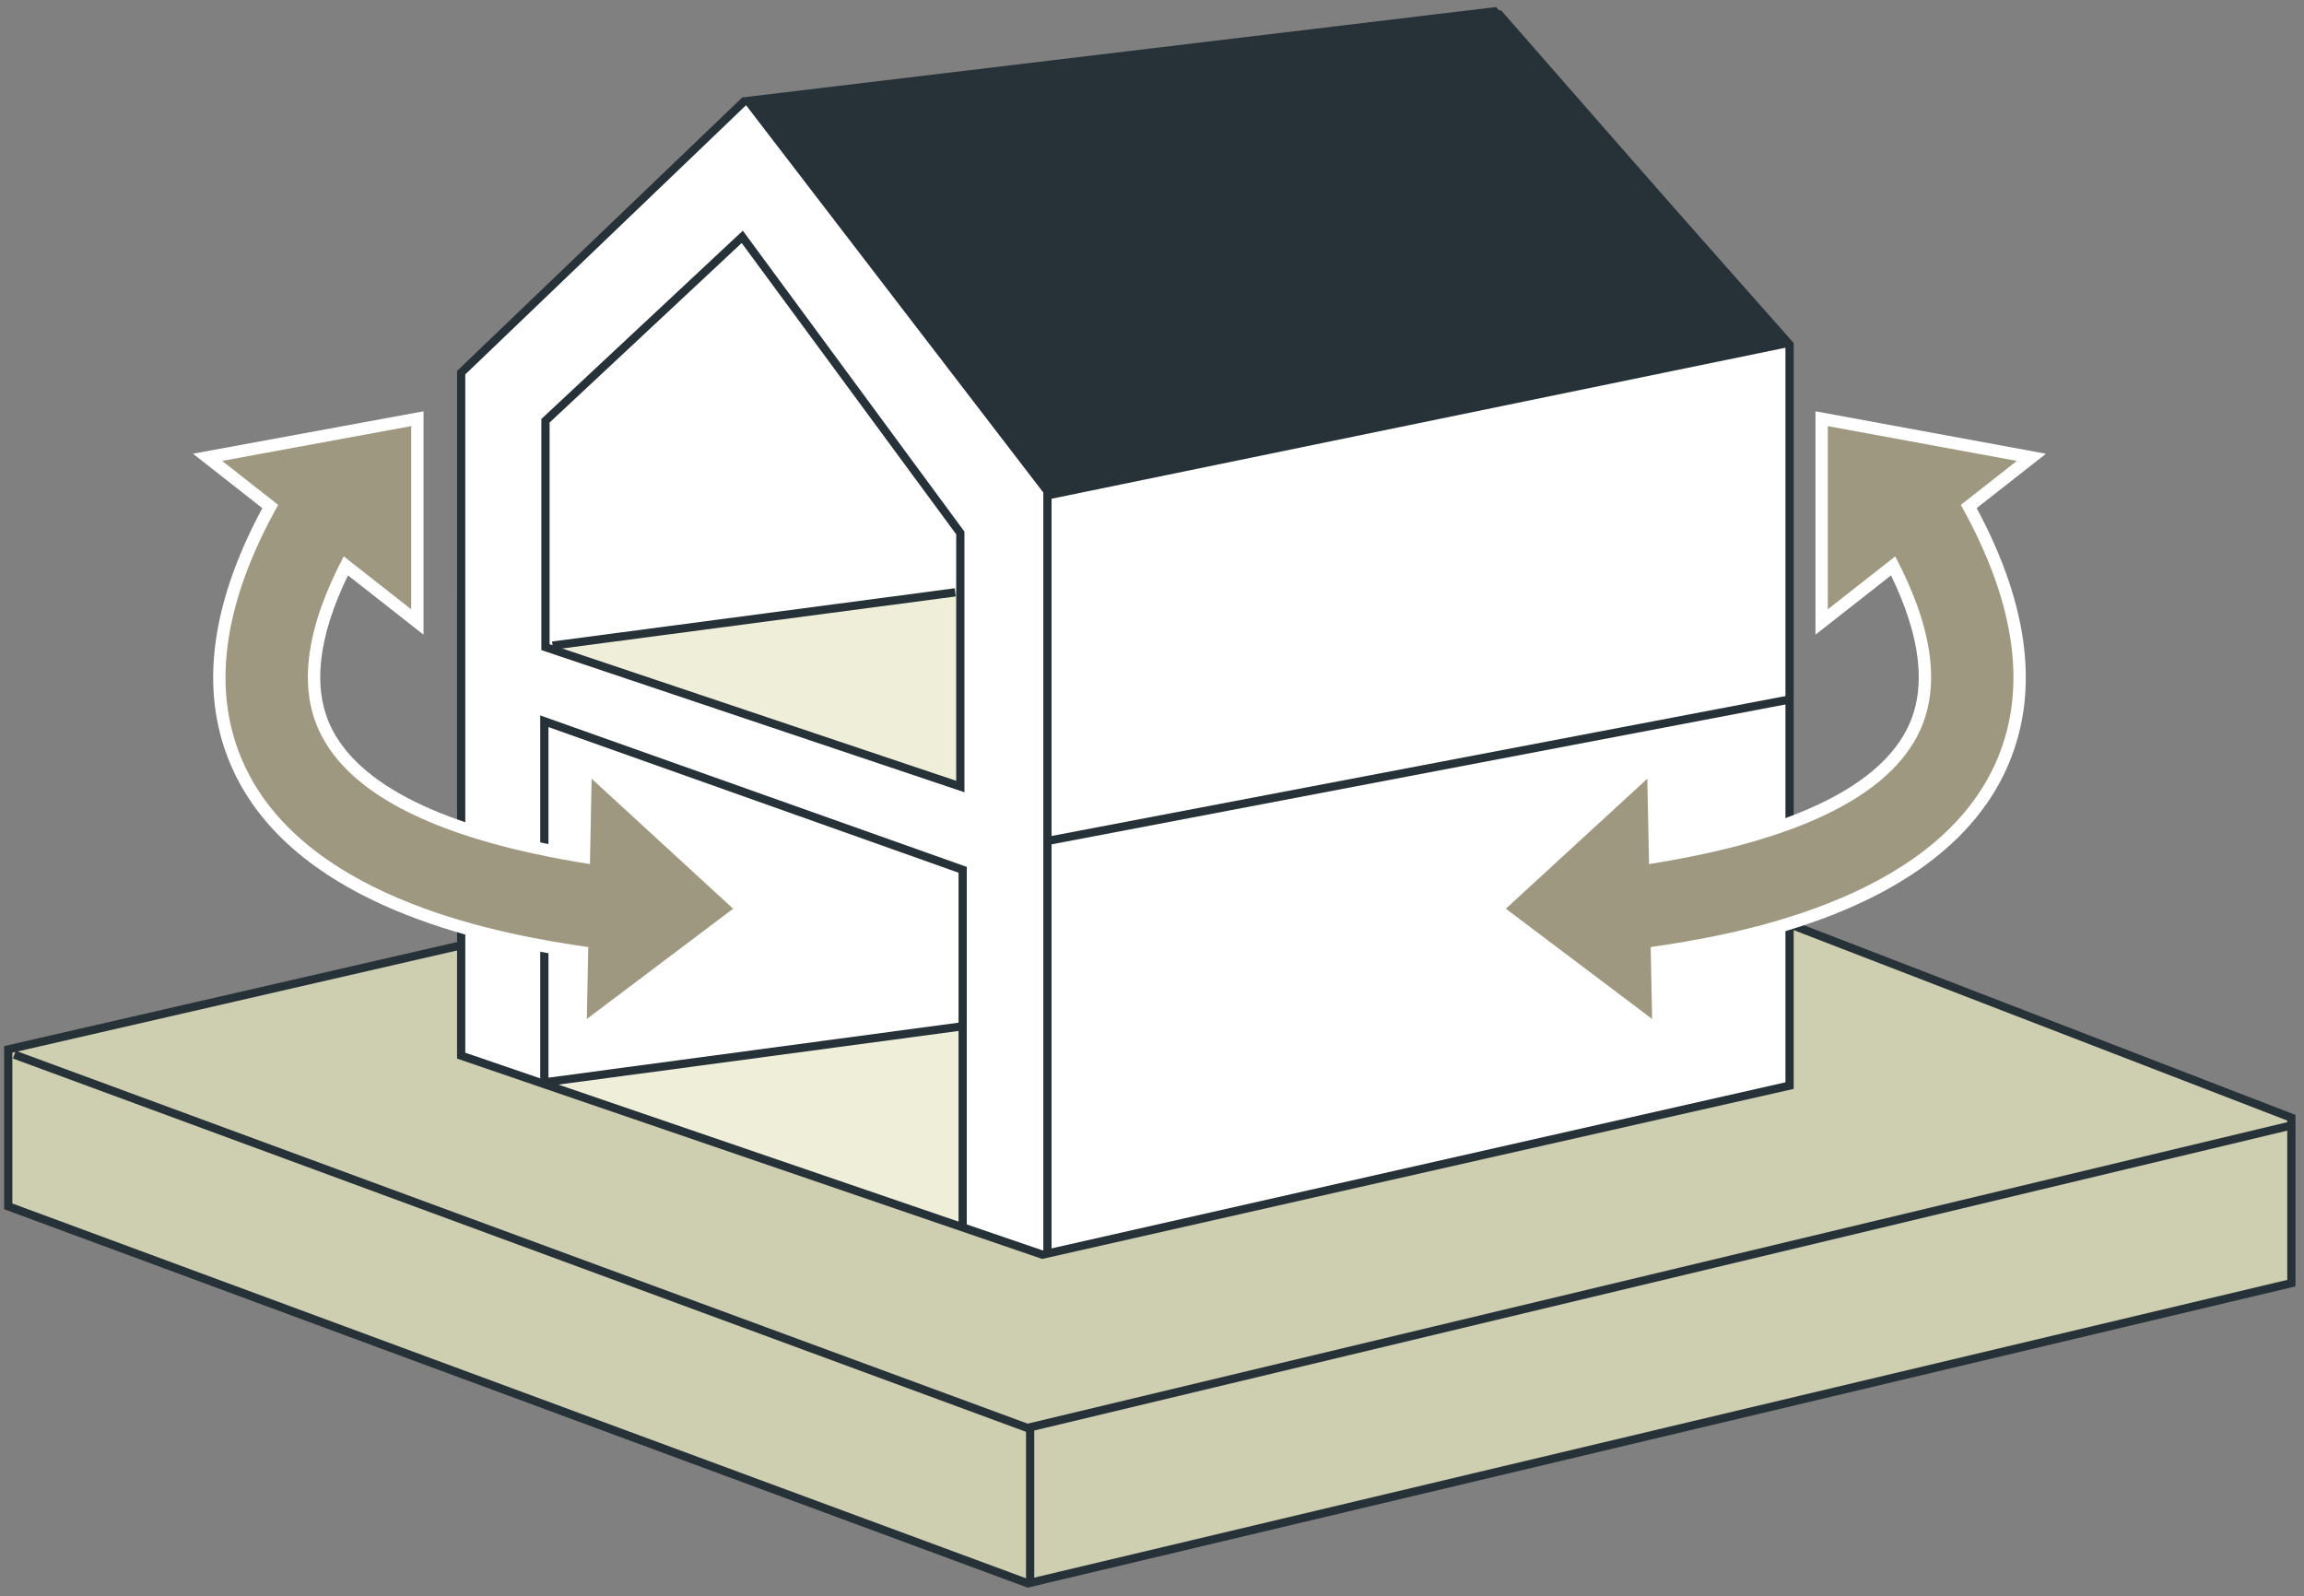
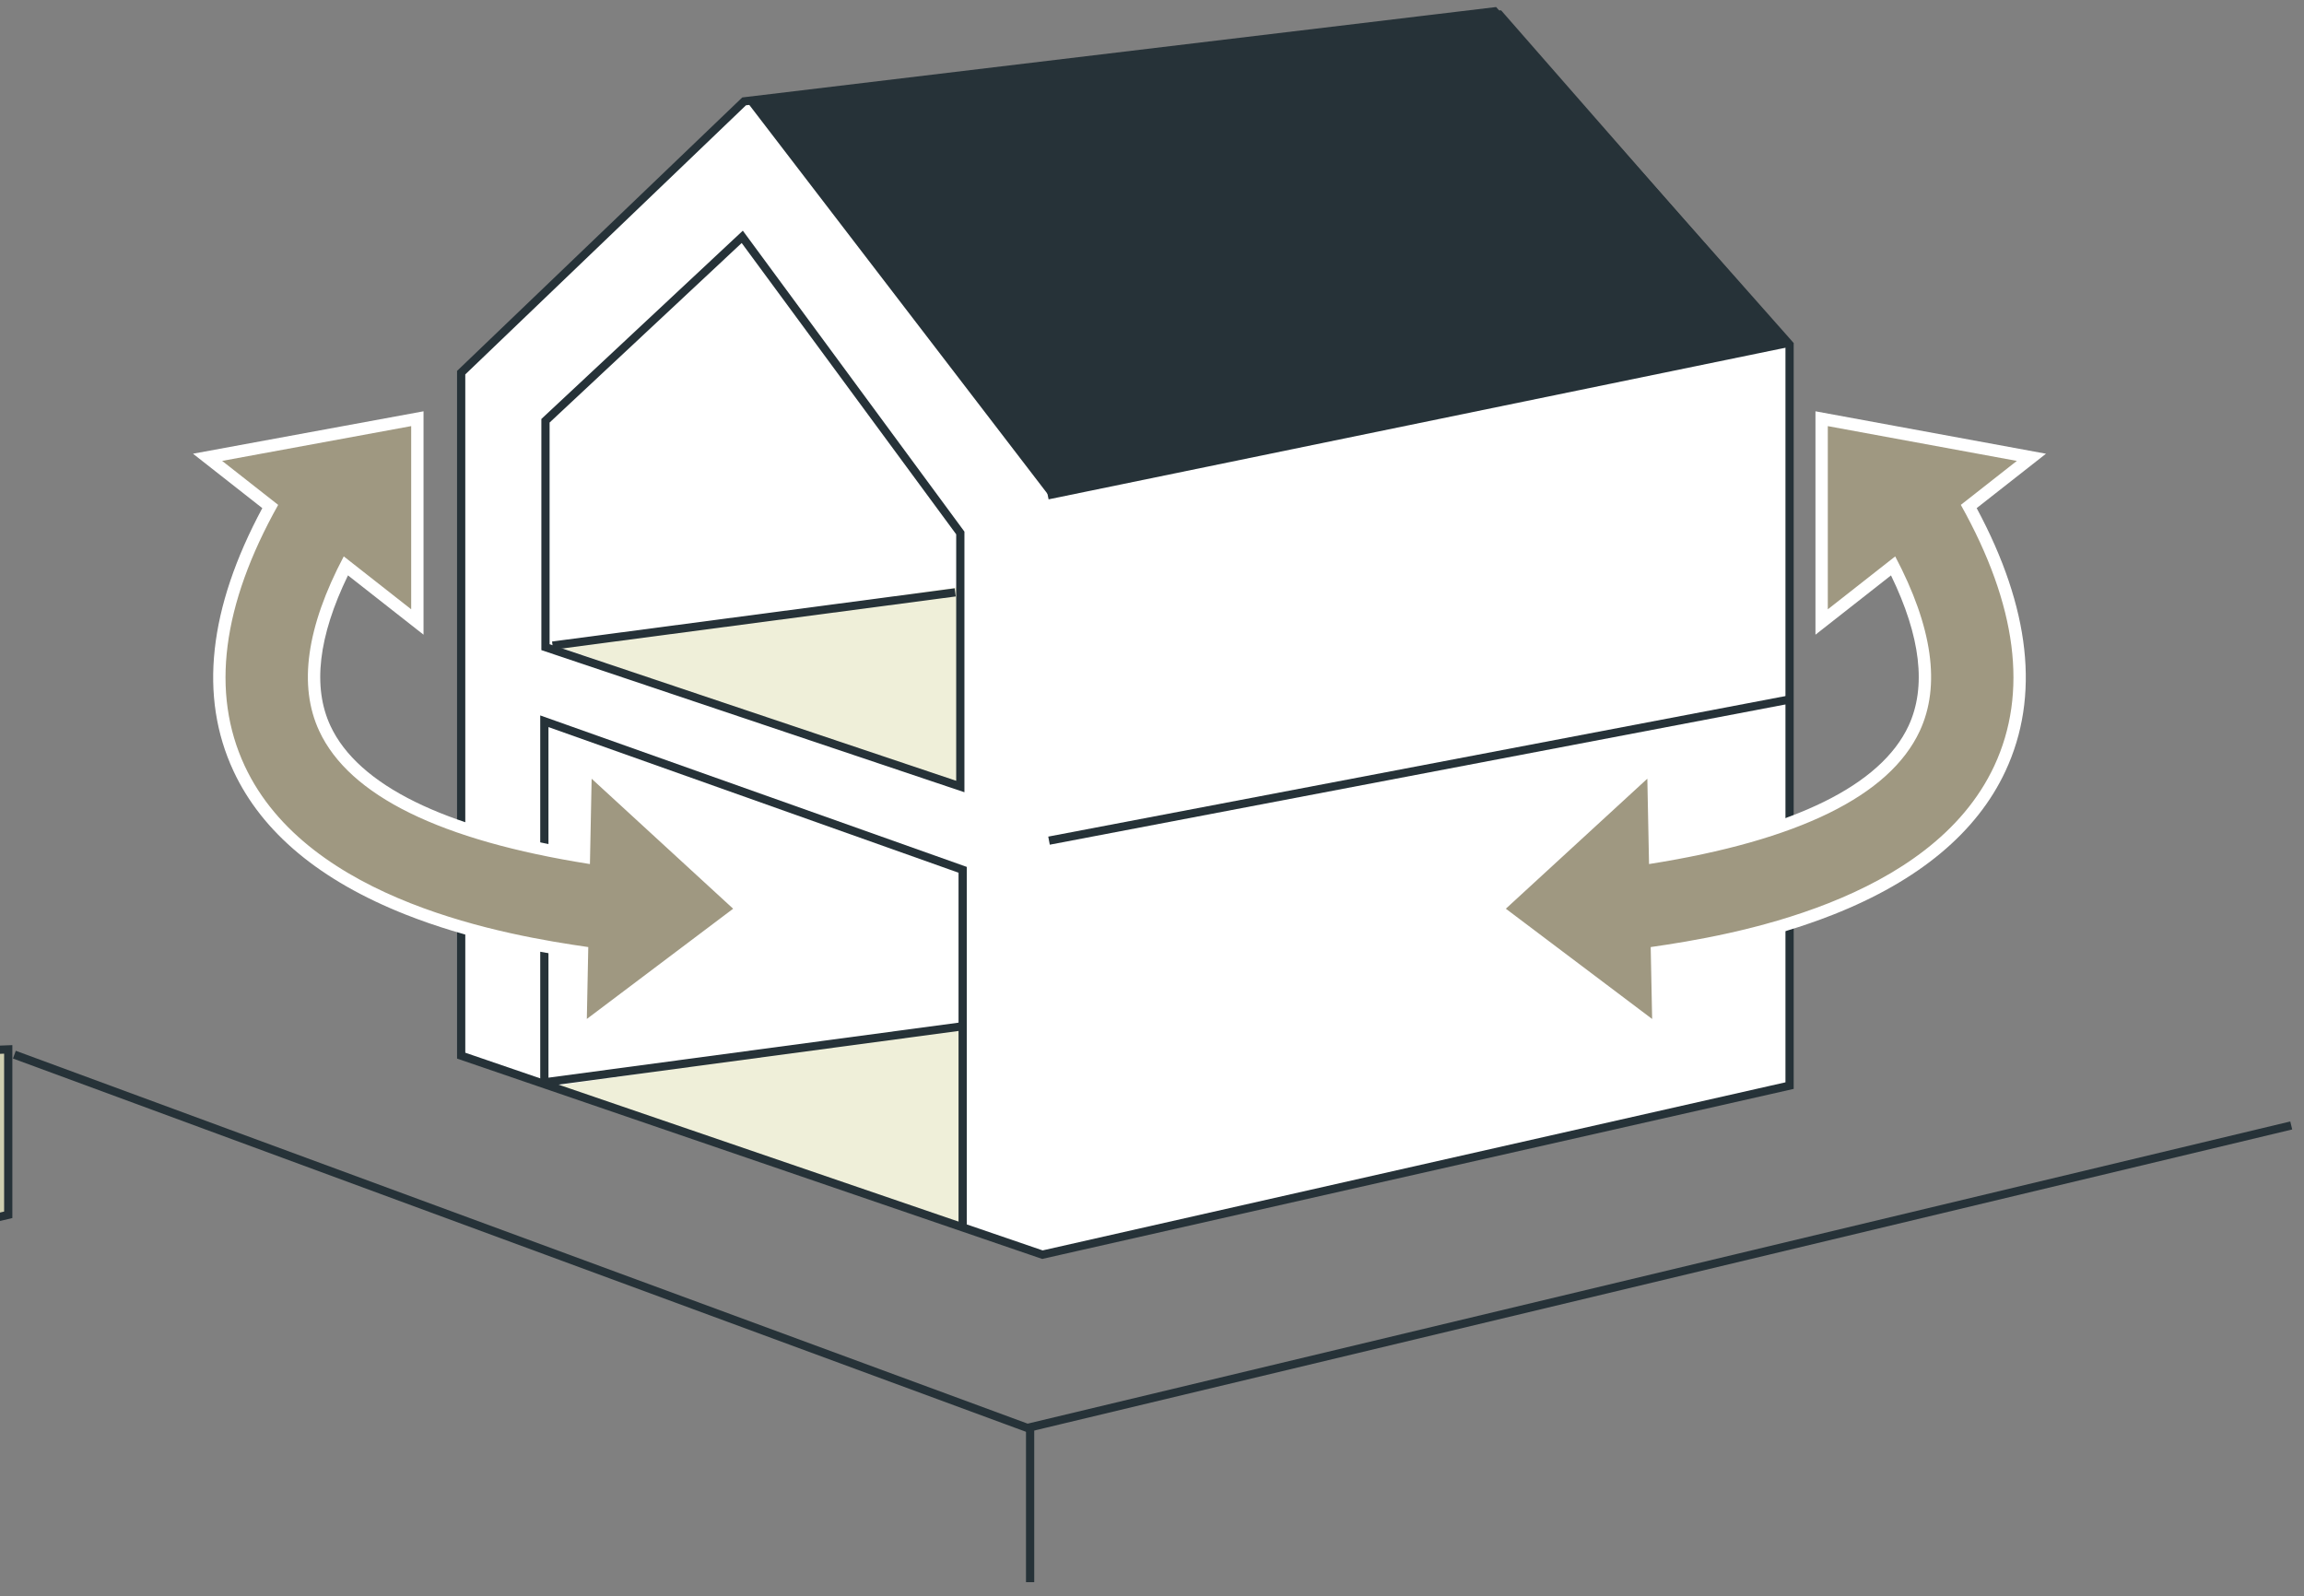
<svg xmlns="http://www.w3.org/2000/svg" width="280" height="194" viewBox="0 0 280 194">
  <rect x="0" y="0" width="280" height="194" fill="#808080" stroke="none" />
  <defs>
    <clipPath id="clip-path">
      <rect id="Rectangle_3856" data-name="Rectangle 3856" width="280" height="194" transform="translate(961 3036)" fill="#fff" stroke="#707070" stroke-width="1" opacity="0.445" />
    </clipPath>
  </defs>
  <g id="Mask_Group_49" data-name="Mask Group 49" transform="translate(-961 -3036)" clip-path="url(#clip-path)">
    <g id="Group_29281" data-name="Group 29281" transform="translate(0 -14)">
      <g id="Group_28895" data-name="Group 28895" transform="translate(822.747 -82.949)">
-         <path id="Path_48638" data-name="Path 48638" d="M-16287,7184.766l160.408-36.863,117.055,45.169v20.105l-153.543,36.49-123.92-45.825Z" transform="translate(16426.254 -3924.27)" fill="#ceceb0" stroke="#263238" stroke-width="1" />
+         <path id="Path_48638" data-name="Path 48638" d="M-16287,7184.766v20.105l-153.543,36.49-123.92-45.825Z" transform="translate(16426.254 -3924.27)" fill="#ceceb0" stroke="#263238" stroke-width="1" />
        <path id="Path_48639" data-name="Path 48639" d="M-16286.524,7171.909l123.111,45.371,153.592-36.765" transform="translate(16426.523 -3910.774)" fill="none" stroke="#263238" stroke-width="1" />
        <line id="Line_1175" data-name="Line 1175" y1="18.746" transform="translate(263.441 3306.505)" fill="none" stroke="#263238" stroke-width="1" />
        <path id="Path_48634" data-name="Path 48634" d="M-16251.764,7124.588l34.387-32.974,91.188-10.939,35.863,40.5v90.067l-90.8,20.549-70.637-24.19Z" transform="translate(16446.061 -3946.344)" fill="#fff" />
-         <path id="Path_48635" data-name="Path 48635" d="M-16229.374,7087.745l36.275,47.27v92.76" transform="translate(16458.645 -3942.37)" fill="none" stroke="#263238" stroke-width="1" />
        <path id="Path_48640" data-name="Path 48640" d="M-1.724,18.526,88.3,0" transform="translate(267.31 3174.625)" fill="none" stroke="#263238" stroke-width="1" />
        <path id="Path_48641" data-name="Path 48641" d="M-1.53,17.135,88.339,0" transform="translate(267.268 3217.99)" fill="none" stroke="#263238" stroke-width="1" />
        <path id="Path_48644" data-name="Path 48644" d="M-16412.7,6066.309l91.582-11.214,35.33,40.382-90.3,18.583Z" transform="translate(16641.791 -2920.896)" fill="#263238" />
        <path id="Path_48646" data-name="Path 48646" d="M-16450.477,6003.476l49.467-7.042v24.148Z" transform="translate(16655.965 -2792.139)" fill="#efefd9" />
        <path id="Path_48636" data-name="Path 48636" d="M-16245.2,7123.94l23.914-22.355,26.5,35.993v30.817l-50.414-16.939Z" transform="translate(16449.744 -3939.85)" fill="none" stroke="#263238" stroke-width="1" />
        <path id="Path_48642" data-name="Path 48642" d="M-.15,7.857,48.78,1.388" transform="translate(205.558 3203.56)" fill="none" stroke="#263238" stroke-width="1" />
        <path id="Path_48647" data-name="Path 48647" d="M-16450.477,6003.476l49.467-7.042v24.148Z" transform="translate(16655.965 -2738.534)" fill="#efefd9" />
        <path id="Path_48637" data-name="Path 48637" d="M-16245.295,7189.709v-43.74l50.836,18.056v43.451" transform="translate(16449.701 -3925.357)" fill="none" stroke="#263238" stroke-width="1" />
        <path id="Path_48645" data-name="Path 48645" d="M-.787,7.971,49.576,1.213" transform="translate(205.492 3256.494)" fill="none" stroke="#263238" stroke-width="1" />
        <path id="Path_48648" data-name="Path 48648" d="M-16251.764,7124.588l34.387-32.974,91.188-10.939,35.863,40.5v90.067l-90.8,20.549-70.637-24.19Z" transform="translate(16446.061 -3946.344)" fill="none" stroke="#263238" stroke-width="1" />
      </g>
      <g id="Union_127" data-name="Union 127" transform="translate(-15508 6041.793)" fill="#9f9881">
        <path d="M 16670.562 -2866.414 L 16669.33 -2867.343 L 16651.551 -2880.746 L 16650.832 -2881.288 L 16651.494 -2881.897 L 16668.689 -2897.7 L 16669.914 -2898.825 L 16669.947 -2897.163 L 16670.137 -2887.651 C 16678.717 -2889.059 16685.719 -2891.076 16690.961 -2893.65 C 16696.283 -2896.266 16699.871 -2899.497 16701.621 -2903.254 C 16703.996 -2908.356 16703.137 -2915.001 16699.07 -2923.016 L 16691.592 -2917.144 L 16690.379 -2916.191 L 16690.379 -2917.734 L 16690.379 -2940.001 L 16690.379 -2940.902 L 16691.266 -2940.739 L 16714.238 -2936.51 L 16715.871 -2936.21 L 16714.564 -2935.183 L 16708.26 -2930.232 C 16714.938 -2918.052 16716.211 -2907.343 16712.043 -2898.396 C 16708.648 -2891.11 16701.736 -2885.364 16691.5 -2881.319 C 16683.787 -2878.271 16675.865 -2876.844 16670.369 -2876.036 L 16670.531 -2867.957 L 16670.562 -2866.414 Z" stroke="none" />
        <path d="M 16669.781 -2867.942 L 16669.605 -2876.683 C 16679.283 -2878.071 16703.656 -2882.175 16711.363 -2898.713 C 16715.492 -2907.577 16714.121 -2918.232 16707.295 -2930.428 L 16714.102 -2935.773 L 16691.129 -2940.001 L 16691.129 -2917.734 L 16699.32 -2924.166 C 16703.859 -2915.567 16704.861 -2908.438 16702.301 -2902.938 C 16698.635 -2895.067 16687.572 -2889.635 16669.404 -2886.773 L 16669.197 -2897.148 L 16652.002 -2881.345 L 16669.781 -2867.942 M 16671.344 -2864.886 L 16649.662 -2881.231 L 16650.986 -2882.45 L 16670.631 -2900.503 L 16670.869 -2888.534 C 16678.988 -2889.922 16685.629 -2891.867 16690.629 -2894.324 C 16695.795 -2896.862 16699.266 -2899.973 16700.941 -2903.571 C 16703.135 -2908.281 16702.416 -2914.427 16698.809 -2921.857 L 16689.629 -2914.649 L 16689.629 -2941.803 L 16717.643 -2936.646 L 16709.221 -2930.033 C 16715.754 -2917.863 16716.932 -2907.117 16712.723 -2898.08 C 16709.244 -2890.614 16702.195 -2884.74 16691.775 -2880.622 C 16684.293 -2877.665 16676.629 -2876.221 16671.131 -2875.391 L 16671.344 -2864.886 Z" stroke="none" fill="#fff" />
      </g>
      <g id="Union_128" data-name="Union 128" transform="translate(-15664.004 6041.793)" fill="#9f9881">
        <path d="M 16695.539 -2866.418 L 16695.57 -2867.961 L 16695.732 -2876.036 C 16690.232 -2876.846 16682.305 -2878.277 16674.602 -2881.321 C 16664.365 -2885.365 16657.453 -2891.111 16654.059 -2898.397 C 16649.891 -2907.343 16651.164 -2918.052 16657.844 -2930.232 L 16651.537 -2935.184 L 16650.229 -2936.21 L 16651.863 -2936.511 L 16674.838 -2940.74 L 16675.725 -2940.903 L 16675.725 -2940.002 L 16675.725 -2917.737 L 16675.725 -2916.194 L 16674.512 -2917.147 L 16667.031 -2923.019 C 16662.963 -2915.002 16662.105 -2908.355 16664.482 -2903.254 C 16666.232 -2899.498 16669.818 -2896.267 16675.143 -2893.652 C 16680.383 -2891.077 16687.385 -2889.059 16695.965 -2887.65 L 16696.154 -2897.16 L 16696.188 -2898.822 L 16697.412 -2897.697 L 16714.609 -2881.896 L 16715.271 -2881.286 L 16714.553 -2880.745 L 16696.771 -2867.347 L 16695.539 -2866.418 Z" stroke="none" />
        <path d="M 16696.32 -2867.946 L 16714.102 -2881.344 L 16696.904 -2897.145 L 16696.697 -2886.772 C 16678.529 -2889.637 16667.469 -2895.069 16663.803 -2902.938 C 16661.24 -2908.438 16662.242 -2915.568 16666.781 -2924.169 L 16674.975 -2917.737 L 16674.975 -2940.002 L 16652 -2935.774 L 16658.809 -2930.428 C 16651.98 -2918.23 16650.609 -2907.577 16654.738 -2898.714 C 16662.443 -2882.175 16686.816 -2878.074 16696.496 -2876.683 L 16696.32 -2867.946 M 16694.758 -2864.891 L 16694.971 -2875.392 C 16689.467 -2876.224 16681.799 -2877.67 16674.326 -2880.623 C 16663.904 -2884.741 16656.857 -2890.614 16653.379 -2898.08 C 16649.17 -2907.117 16650.348 -2917.862 16656.881 -2930.033 L 16648.459 -2936.647 L 16676.475 -2941.803 L 16676.475 -2914.652 L 16667.293 -2921.86 C 16663.686 -2914.428 16662.969 -2908.281 16665.162 -2903.571 C 16666.838 -2899.974 16670.307 -2896.863 16675.473 -2894.325 C 16680.473 -2891.868 16687.113 -2889.922 16695.232 -2888.533 L 16695.471 -2900.499 L 16697.92 -2898.25 L 16716.443 -2881.229 L 16715.004 -2880.146 L 16694.758 -2864.891 Z" stroke="none" fill="#fff" />
      </g>
    </g>
  </g>
</svg>